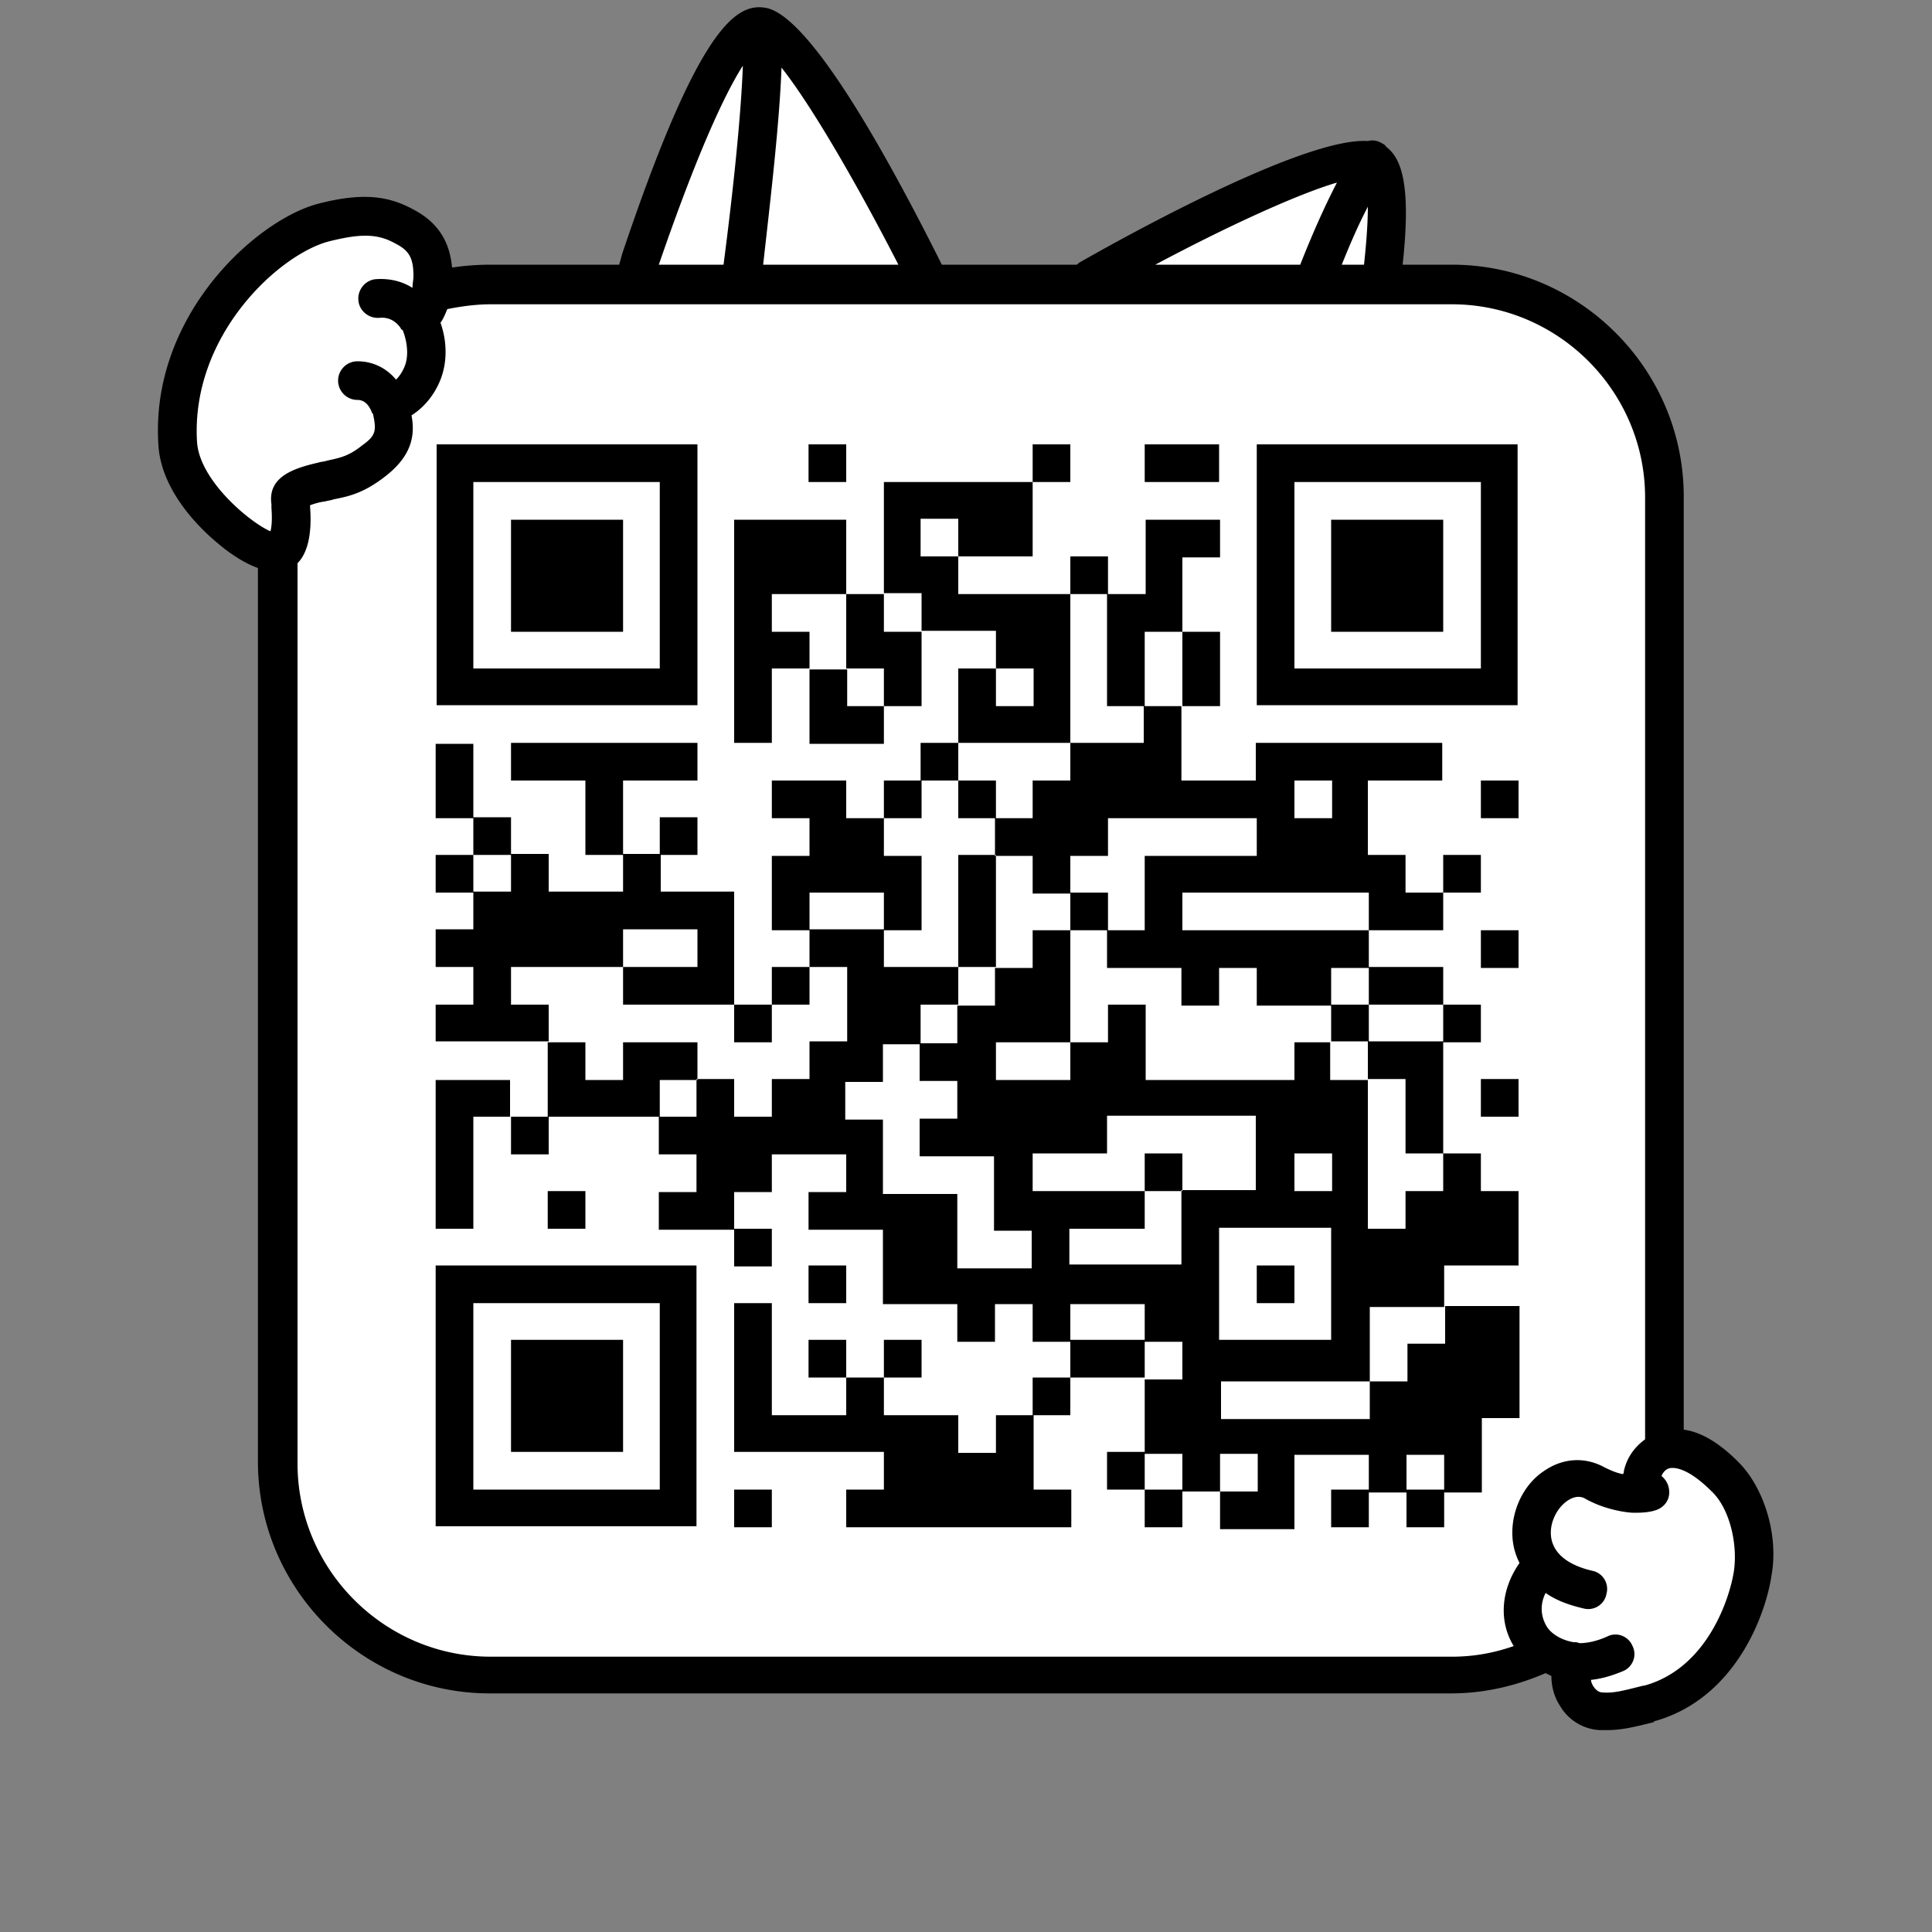
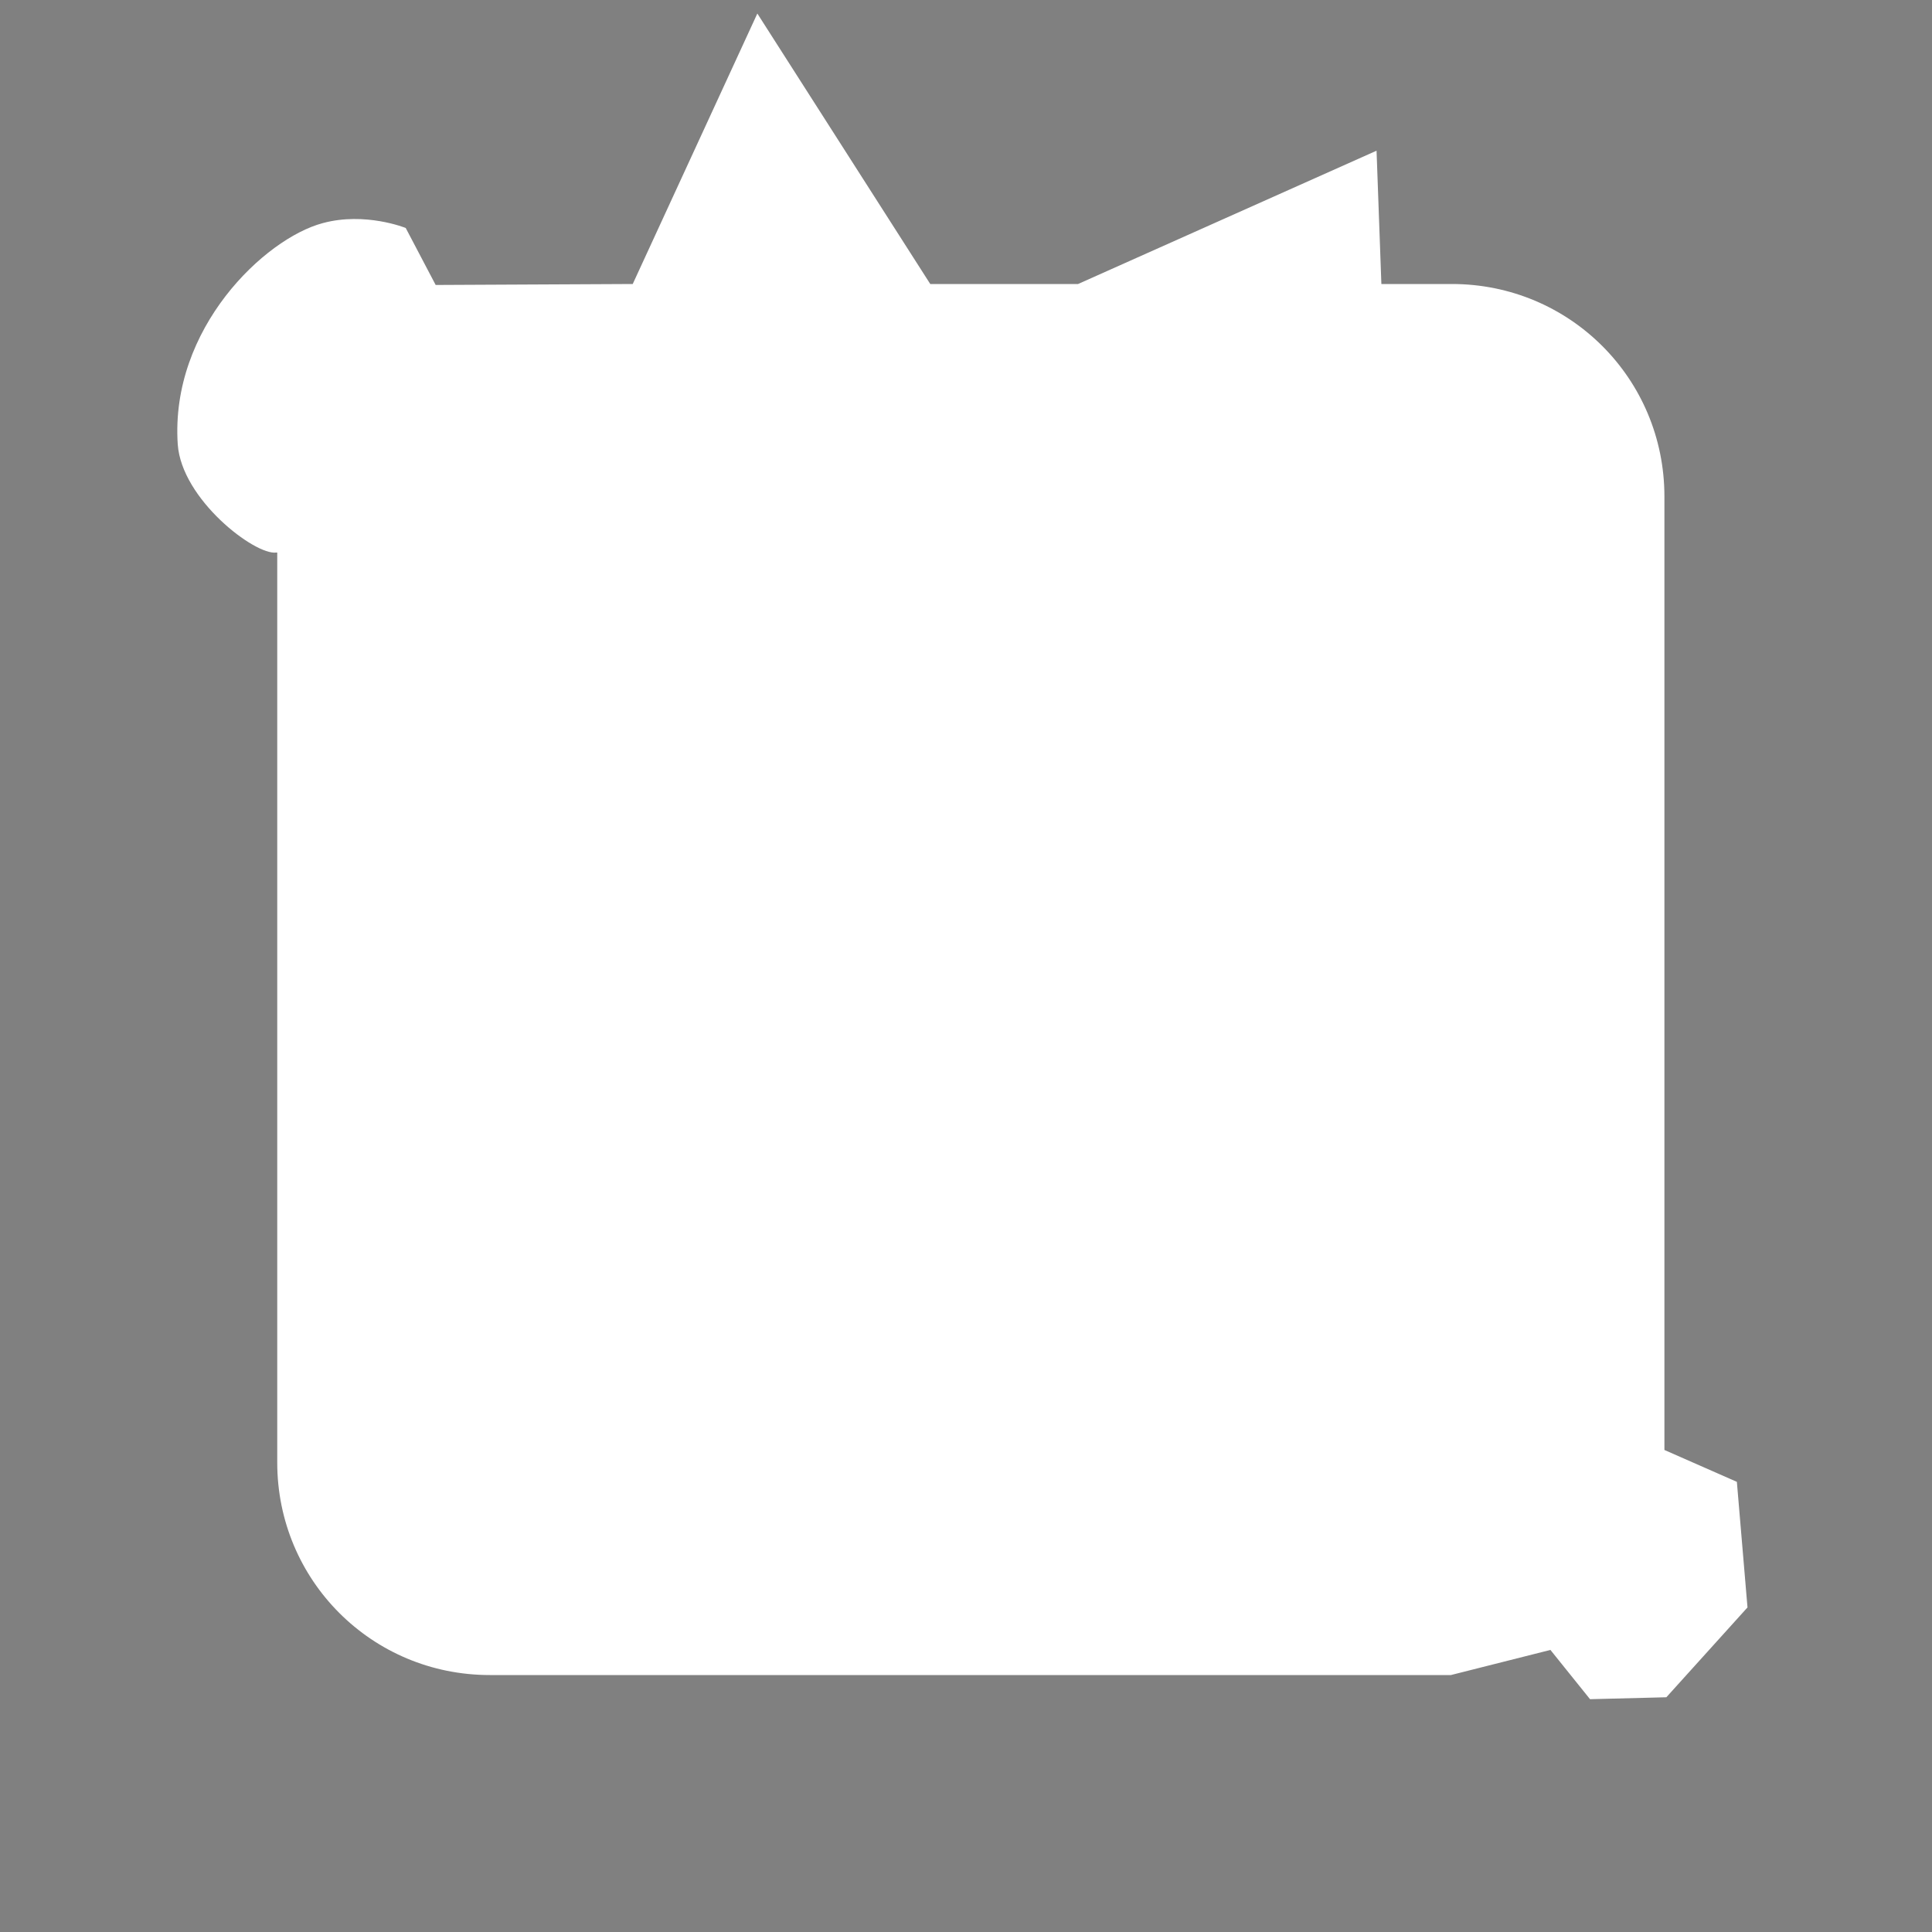
<svg xmlns="http://www.w3.org/2000/svg" viewBox="0 0 200 200">
  <rect x="0" y="0" width="200" height="200" fill="#808080" stroke="none" />
  <path d="M179.8 153.4l-7.5-3.3V51.4c0-12.2-9.8-22-22-22H143l-.5-13.8-30.9 13.8H96.3l-17.9-28-12.9 28-20.4.1-3.1-5.9s-4.2-1.7-8.6-.5c-6 1.6-15.8 10.9-15 22.9.4 5.7 8 11.5 10.2 11.2h.1v94.2c0 12.2 9.8 22 22 22h99.5l10.3-2.6 4.1 5.1 7.9-.2 8.4-9.3-1.1-13z" fill="#fff" />
-   <path d="M180.2 151.6c-2.3-2.4-4.3-3.4-5.9-3.6V51.4c0-13.2-10.8-24-24-24h-5.1c.9-8.2-.1-11-1.7-12.2-.1-.2-.3-.3-.5-.4-.5-.3-1-.3-1.4-.2-6.1-.4-22.7 8.5-29.9 12.6-.1.1-.2.2-.3.2H97.5C92.3 17 83.9 1.5 79.2.8c-3.1-.5-7 2.3-14.8 25.5-.1.4-.2.7-.3 1.1H50.8c-1.4 0-2.7.1-4 .3-.2-2-.9-4.3-3.8-5.9-2.5-1.4-5.1-2-10.1-.7-6.4 1.7-17.4 11.6-16.5 25 .3 4.8 4.4 8.7 6.1 10.1.8.7 2.5 2 4.2 2.6v92.5c0 13.2 10.8 24 24 24h99.5c3.5 0 6.8-.8 9.8-2.1l.6.3c0 1.1.3 2.2.9 3.1a5.07 5.07 0 0 0 4.1 2.5h.7c1.5 0 2.8-.3 4.4-.7l.4-.1c.1 0 .1 0 .1-.1 8.4-2.3 11.6-11 12.2-15.2.7-4-.7-8.7-3.2-11.4zM141.6 21.4c0 1.3-.1 3.3-.4 6h-2.3c.8-2 1.7-4.1 2.7-6zm-3.2-2.5c-1.4 2.7-2.7 5.7-3.8 8.5h-15c7.3-3.9 14.7-7.3 18.8-8.5zM80.9 7C84 10.9 88.8 19.2 93 27.4H79c.8-7.1 1.7-14.8 1.9-20.4zm-4-.2c-.2 5.5-1.1 13.7-2 20.6h-6.7c4.3-12.5 7.1-18.1 8.7-20.6zM28.1 52.2v.4c.1 1.3 0 2-.1 2.4-2.1-.9-7.3-5.2-7.6-9.2-.7-11 8.4-19.4 13.6-20.8 1.6-.4 2.8-.6 3.8-.6 1.5 0 2.4.4 3.3.9 1.3.7 1.7 1.5 1.7 3.3 0 .3-.1.8-.1 1.2-1.1-.7-2.4-1-3.8-.9-1.1.1-1.9 1.1-1.8 2.2s1.1 1.9 2.2 1.8 1.8.5 2.2 1.1c0 .1.1.1.2.2.5 1.3.6 2.7.2 3.7-.2.5-.5 1-.9 1.4-1-1.2-2.4-1.9-4-1.9-1.1 0-2 .9-2 2s.9 2 2 2c.9 0 1.3.8 1.5 1.3 0 0 0 .1.1.1.4 1.8.3 2.3-1.1 3.3-1.5 1.2-2.4 1.3-3.7 1.6-.3.1-.6.1-.9.2-2.6.6-5.2 1.5-4.8 4.3zm128.6 107.9c.1.5.3 1.1.6 1.7-1.9 2.7-2.2 6-.6 8.6-2 .7-4.1 1.1-6.4 1.1H50.8c-11 0-20-9-20-20V58.3c1.5-1.5 1.4-4.5 1.3-5.8v-.2c.3-.1.8-.3 1.6-.4.3-.1.6-.1.8-.2 1.5-.3 3.1-.6 5.4-2.4 2.7-2.1 3.1-4.2 2.7-6.3 1.4-.9 2.4-2.2 3-3.7.7-1.8.7-3.9 0-5.9.3-.4.5-.9.7-1.4 1.5-.3 3-.5 4.5-.5h99.5c11 0 20 9 20 20V149c-1.1.8-1.9 1.9-2.2 3.3 0 .1 0 .2-.1.3-.6-.1-1.3-.4-1.9-.7-2-1.1-4.3-1-6.3.4-2.4 1.6-3.7 4.9-3.1 7.8zm22.8 2.5c-.4 2.7-2.7 10.1-9.3 11.9h-.1l-.4.1c-1.6.4-2.7.7-3.8.6-.5 0-.8-.4-1-.7-.1-.2-.2-.4-.2-.6 1-.1 2.1-.4 3.3-.9 1-.4 1.5-1.6 1-2.6-.4-1-1.6-1.5-2.6-1-1.1.5-2.1.7-2.9.7-.2-.1-.4-.1-.6-.1-1.2-.2-2.2-.8-2.7-1.5-.6-.9-.9-2.2-.2-3.6 1 .7 2.2 1.2 3.9 1.6 1.1.3 2.2-.4 2.4-1.5.3-1.1-.4-2.2-1.5-2.4-1.7-.4-3.8-1.3-4.2-3.3-.3-1.6.6-3.2 1.6-3.9.7-.5 1.4-.6 2-.2 2.2 1.2 4.5 1.4 4.9 1.4.6 0 1.6 0 2.4-.3s1.3-1 1.3-1.8c0-.7-.3-1.3-.8-1.7.1-.3.4-.7.8-.8s1.8-.2 4.4 2.4c1.8 1.7 2.7 5.3 2.3 8.2zm-76.4-77.9h-3.9v-3.9h3.9v3.9zm-30.9 3.8h-3.9v-3.9h3.9v3.9zm38.6-38.6h-3.9V46h3.9v3.9zm42.5 42.5h-3.9v-3.9h3.9v3.9zm-38.6-30.9h-3.9v-3.9h3.9v3.9zm-7.8 81.1h3.9v3.9h-3.9v-3.9zm-46.3-15.4h-3.9v-3.9h3.9v3.9zm15.4 27h3.9v3.9H76v-3.9zm69.6 0h3.9v3.9h-3.9v-3.9zM45.1 158h27v-27h-27v27zm23.2-3.8H49v-19.3h19.3v19.3zm-15.4-15.5h11.6v11.6H52.9v-11.6zm34.7-88.8h-3.9V46h3.9v3.9zm38.6 0h-7.7V46h7.7v3.9zm-54-3.9h-27v27h27V46zM49 49.9h19.3v19.3H49V49.9zm15.5 38.6h-3.9v-7.7h-7.7v-3.9h19.3v3.9h-7.7v7.7zm73.3 65.7h3.9v3.9h-3.9v-3.9zm-84.9-38.6h3.9v3.9h-3.9v-3.9zM49 84.7h-3.9V77H49v7.7zm3.9 30.9H49v11.6h-3.9v-15.4h7.7v3.8zm0-27.1H49v-3.9h3.9v3.9zm34.7 54.1h-3.9v-3.9h3.9v3.9zm7.8 0h-3.9v-3.9h3.9v3.9zm23.1 11.6h3.9v3.9h-3.9v-3.9zm-42.5-27h3.9v3.9H76v-3.9zm27.1 19.3h3.9v7.7h3.9v3.9H87.6v-3.9h3.9v-3.9H76v-15.4h3.9v11.6h7.7v-3.9h3.9v3.9h7.7v3.9h3.9v-3.9zM64.5 65.4H52.9V53.8h11.6v11.6zm54 88.8h-3.9v-3.9h3.9v3.9zm-15.4-54.1h-3.9V88.5h3.9v11.6zm-34.8 15.5H56.7v-7.7h3.9v3.9h3.9v-3.9h7.7v3.9h-3.9v3.8zm54.1 7.7h-3.9v-3.9h3.9v3.9zm-3.9 19.3h-7.7v-3.9h7.7v3.9zM83.8 104h-3.9v-3.9h3.9v3.9zm-7.8 0h3.9v3.9H76V104zM49 92.4h-3.9v-3.9H49v3.9zm7.7 15.4H45.1V104H49v-3.9h-3.9v-3.9H49v-3.9h3.9v-3.9h3.9v3.9h7.7v-3.9h3.9v3.9H76V104H64.5v-3.9h7.7v-3.9h-7.7v3.9H52.9v3.9h3.9v3.8zm96.6-27h3.9v3.9h-3.9v-3.9zm0 38.6h-3.9v3.9h-3.9v3.9h-3.9v-15.4h-3.9v-3.9H134v3.9h-15.4V104h-3.9v3.9h-3.9v3.9h-7.7v-3.9h7.7V96.3h-3.9v3.9H103v3.9h-3.9v3.9h-3.9v3.9h3.9v3.9h-3.9v3.9h7.7v7.7h3.9v3.9h-7.7v-7.7h-7.7v-7.7h-3.9V112h3.9v-3.9h3.9V104h3.9v-3.9h-7.7v-3.9h-7.7v3.9h3.9v7.7h-3.9v3.9h-3.9v3.9H76v-3.9h-3.9v3.9h-3.9v3.9h3.9v3.9h-3.9v3.9H76v-3.9h3.9v-3.9h7.7v3.9h-3.9v3.9h7.7v7.7h7.7v3.9h3.9V135h3.9v3.9h3.9V135h7.7v3.9h3.9v3.9h-3.9v7.7h3.9v3.9h3.9v-3.9h3.9v3.9h-3.9v3.9h7.7v-7.7h7.7v3.9h3.9v-3.9h3.9v3.9h3.9v-7.7h3.9v-11.6h-7.7v3.9h-3.9v3.9h-3.9v3.9h-15.4V143h15.4v-7.7h7.7V131h7.7v-7.7h-3.9v-3.9zm-15.5 3.9H134v-3.9h3.9v3.9zm-27 3.9h7.7v-3.9h-11.6v-3.9h7.7v-3.9H130v7.7h-7.7v7.7h-11.6v-3.7zm27 11.5h-11.6v-11.6h11.6v11.6zM130.1 46v27h27V46h-27zm23.2 23.2H134V49.9h19.3v19.3zm-15.5-15.4h11.6v11.6h-11.6V53.8zm-50.2 81.1h-3.9V131h3.9v3.9zm65.7-23.2h3.9v3.9h-3.9v-3.9zm0-15.4h3.9v3.9h-3.9v-3.9zM130.1 131h3.9v3.9h-3.9V131zm-7.7-65.6h3.9v7.7h-3.9v-7.7zm-3.9 11.5h-7.7v3.9h-3.9v3.9H103v3.9h3.9v3.9h3.9v-3.9h3.9v-3.9h15.4v3.9h-11.6v7.7h-3.9v3.9h7.7v3.9h3.9v-3.9h3.9v3.9h7.7v-3.9h3.9v-3.9h-19.3v-3.9h19.3v3.9h7.7v-3.9h-3.9v-3.9h-3.9v-7.7h7.7v-3.9H130v3.9h-7.7v-7.7h-3.9v3.8zm19.3 7.8H134v-3.9h3.9v3.9zm11.6 19.3h3.9v3.9h-3.9V104zm-7.7-3.9h7.7v3.9h-7.7v-3.9zm0 7.7h7.7v11.6h-3.9v-7.7h-3.9v-3.9zm-27-11.5h-3.9v-3.9h3.9v3.9zm27 11.5h-3.9V104h3.9v3.8zm-30.9-30.9H99.2v-7.7h3.9v3.9h3.9v-3.9h-3.9v-3.9h-7.7v-3.9h-3.9V49.9h15.4v7.7h-7.7v-3.9h-3.9v3.9h3.9v3.9h11.6v15.4zm-11.6 3.9h-3.9v-3.9h3.9v3.9zM83.8 96.3h-3.9v-7.7h3.9v-3.9h-3.9v-3.9h7.7v3.9h3.9v3.9h3.9v7.7h-3.9v-3.9h-7.7v3.9zm11.6-11.6h-3.9v-3.9h3.9v3.9zm-3.9-19.3h3.9v7.7h-3.9v-3.9h-3.9v-7.7h3.9v3.9zm23.2-3.9h3.9v-7.7h7.7v3.9h-3.9v7.7h-3.9v7.7h-3.9V61.5zm-30.9 7.7h-3.9v7.7H76V53.8h11.6v7.7h-7.7v3.9h3.9v3.8zm3.8 3.9h3.9V77h-7.7v-7.7h3.9v3.8z" />
</svg>